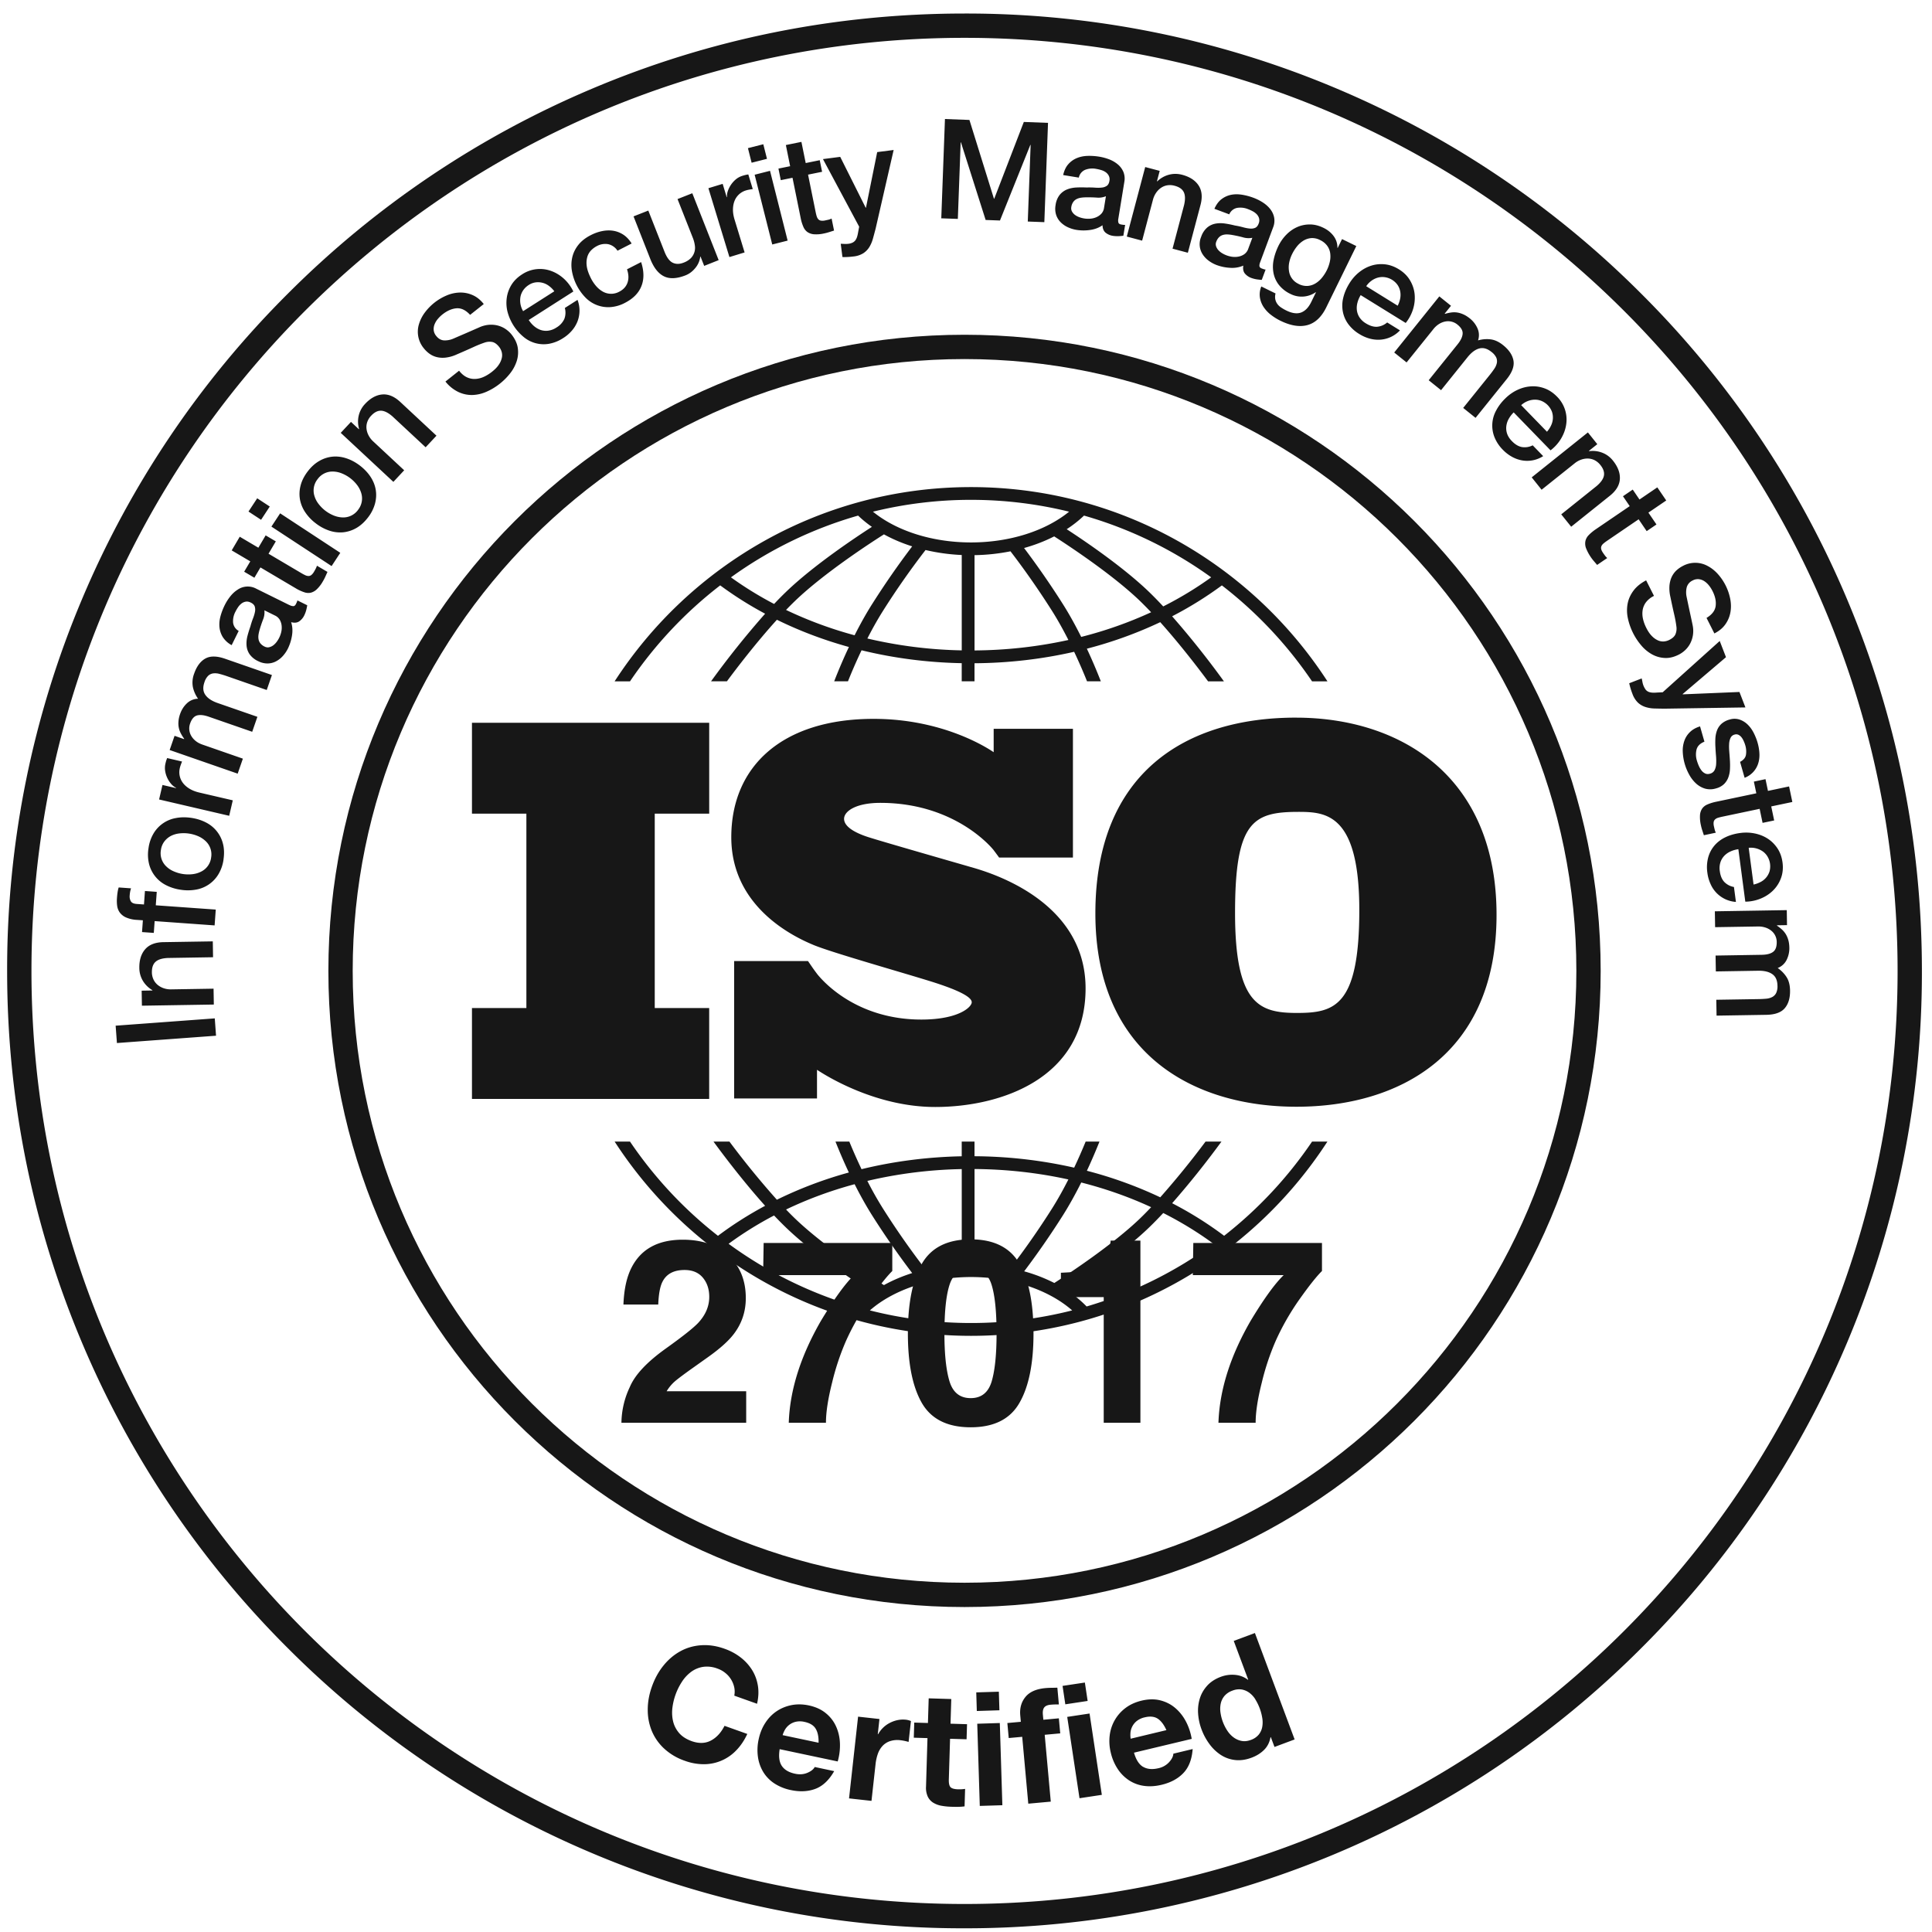
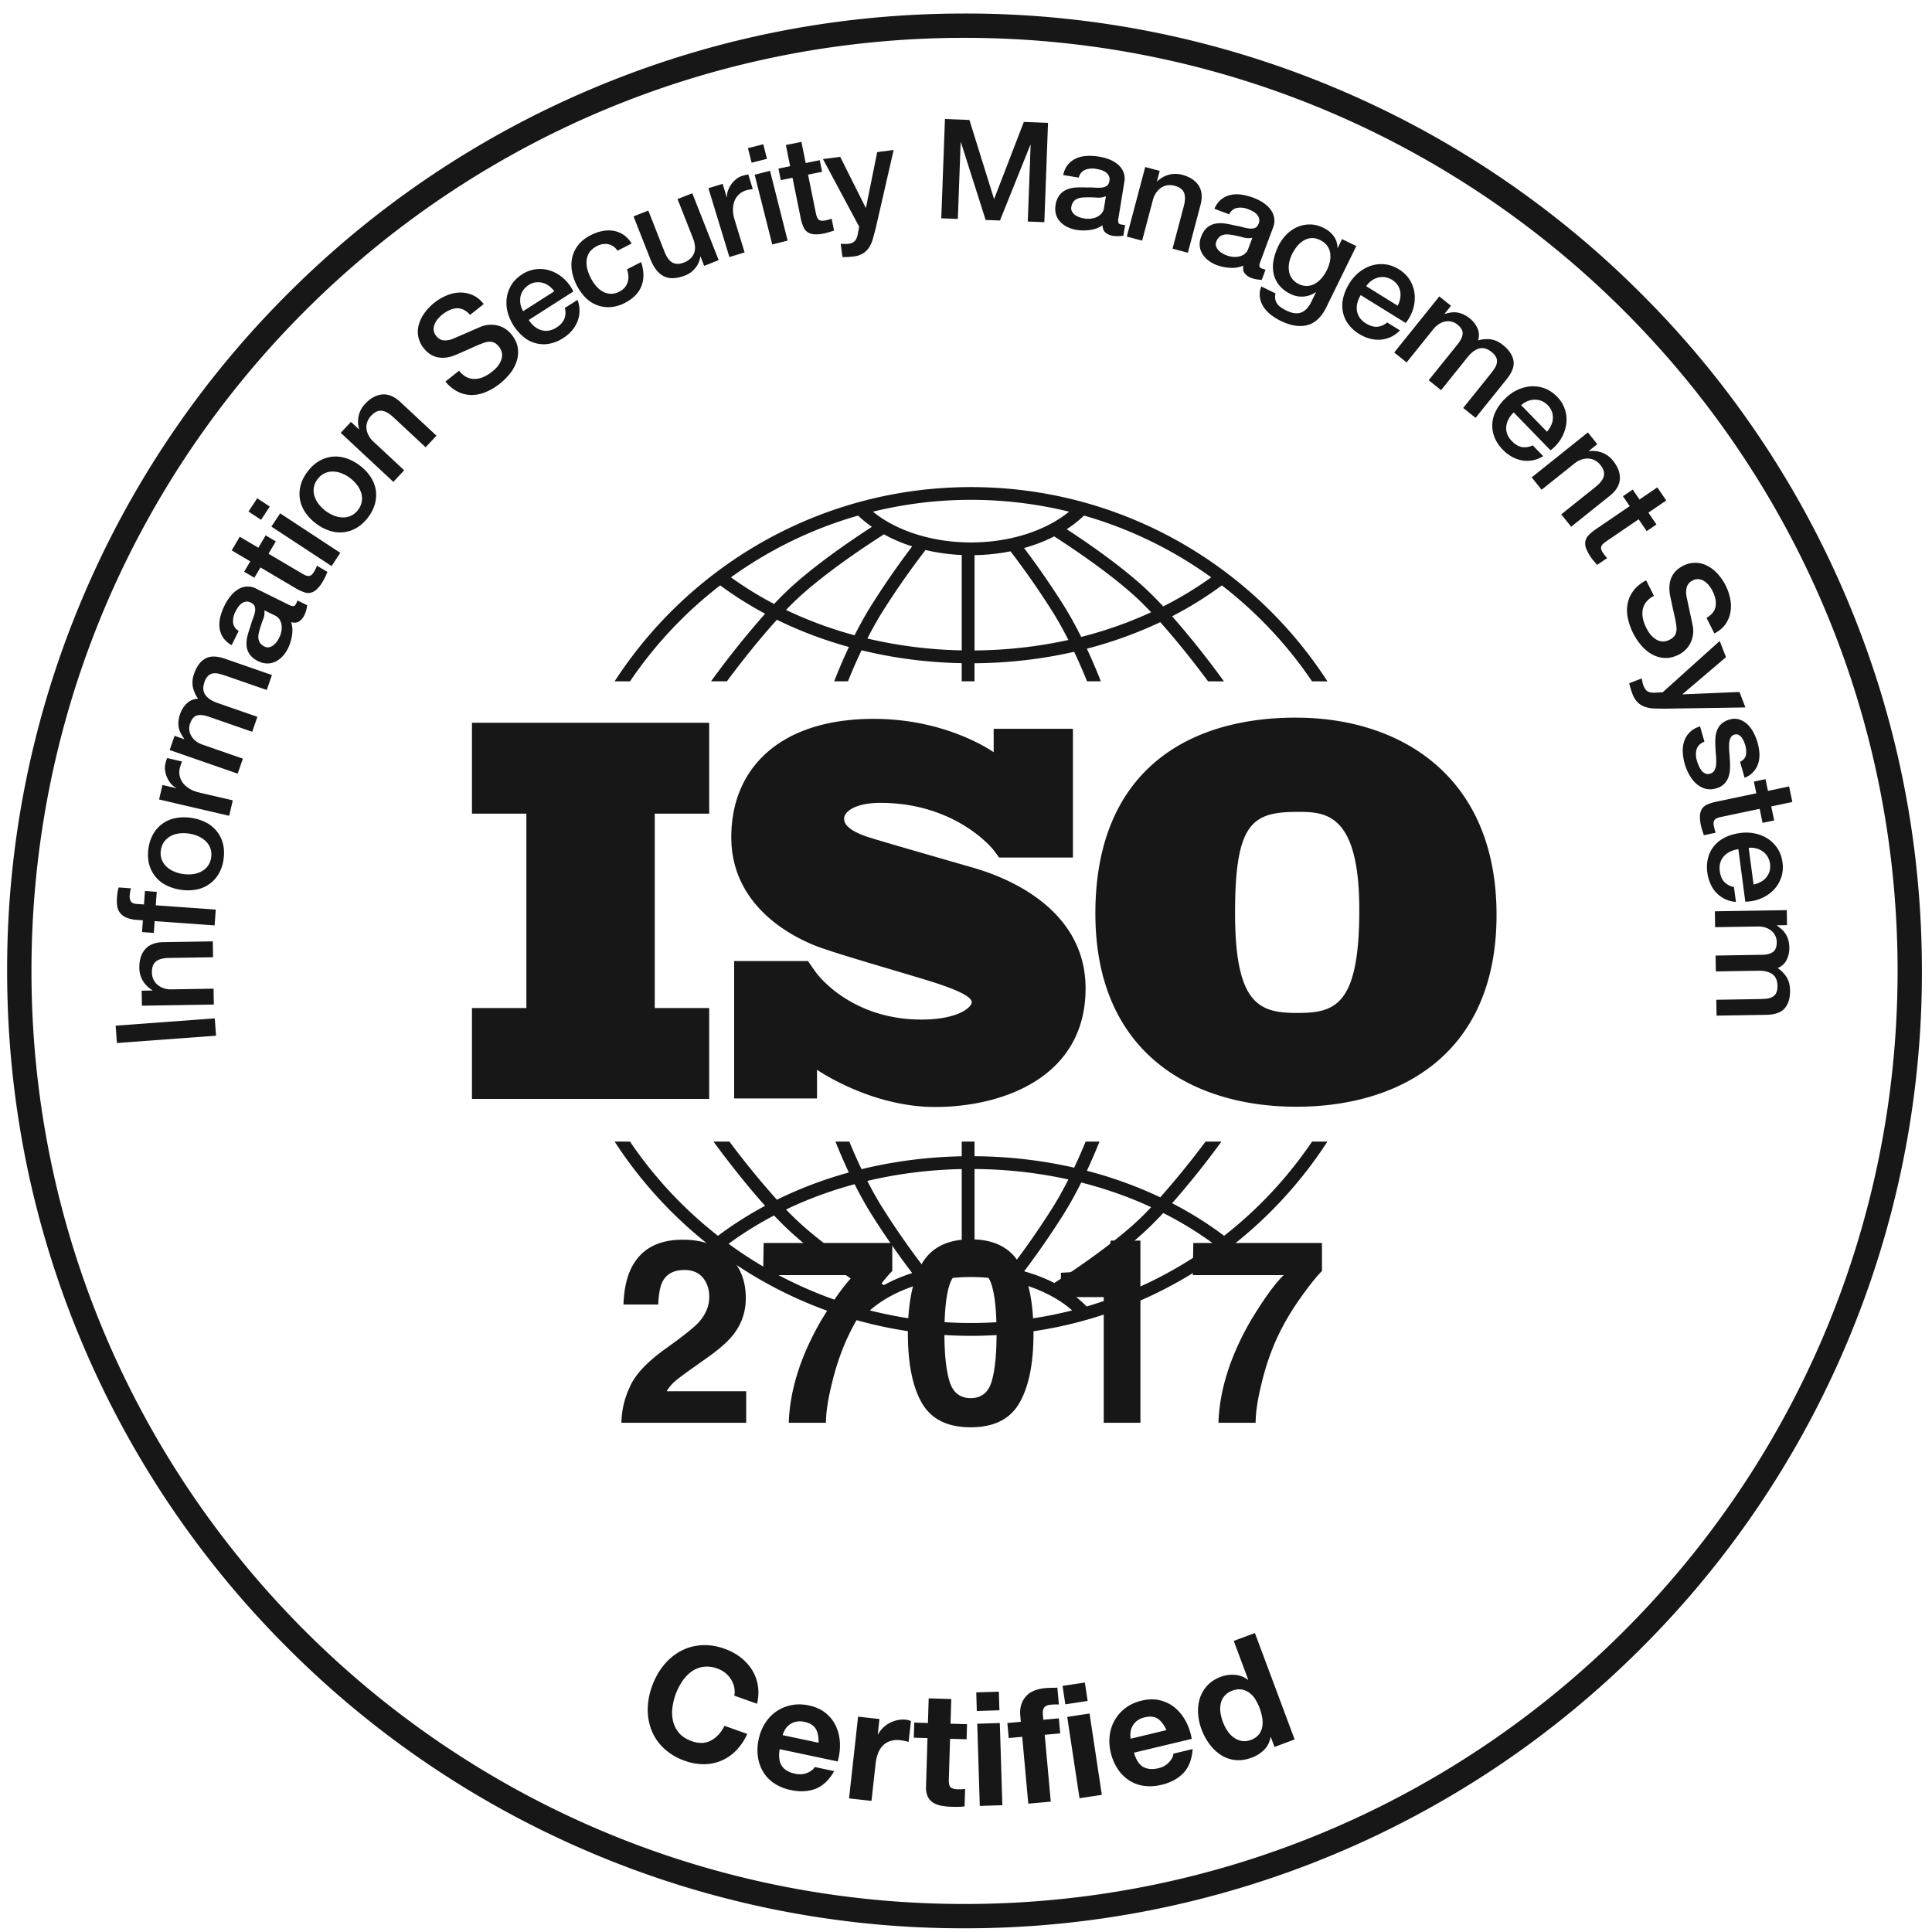
<svg xmlns="http://www.w3.org/2000/svg" width="84" height="84" fill="none" class="h-24 w-24 sm:h-24 sm:w-24 text-neutral-800 transition-transform duration-300 group-hover:scale-105">
  <path d="M41.936 1.645c22.405 0 40.568 18.163 40.568 40.568 0 22.405-18.163 40.569-40.568 40.569-22.405 0-40.568-18.163-40.568-40.569 0-22.405 18.163-40.568 40.568-40.568Zm0-1.057c-5.62 0-11.07 1.101-16.203 3.272a41.506 41.506 0 0 0-13.23 8.92 41.48 41.48 0 0 0-8.92 13.23A41.364 41.364 0 0 0 .31 42.214c0 5.62 1.1 11.07 3.272 16.203a41.505 41.505 0 0 0 8.92 13.23 41.479 41.479 0 0 0 13.23 8.92 41.363 41.363 0 0 0 16.203 3.272A41.506 41.506 0 0 0 71.37 71.647a41.48 41.48 0 0 0 8.92-13.23 41.364 41.364 0 0 0 3.271-16.204c0-5.619-1.1-11.07-3.272-16.202a41.506 41.506 0 0 0-8.92-13.231 41.48 41.48 0 0 0-13.23-8.92A41.37 41.37 0 0 0 41.936.588Z" fill="#171717" />
-   <path d="M41.936 69.343c14.983 0 27.13-12.146 27.13-27.13 0-14.983-12.147-27.13-27.13-27.13-14.984 0-27.13 12.147-27.13 27.13 0 14.984 12.146 27.13 27.13 27.13Z" stroke="#171717" stroke-width="1.057" stroke-miterlimit="10" />
  <path d="M31.923 73.362a1.088 1.088 0 0 0-.384-.622 1.121 1.121 0 0 0-.34-.191 1.264 1.264 0 0 0-.633-.076 1.187 1.187 0 0 0-.519.218 1.653 1.653 0 0 0-.4.433 2.677 2.677 0 0 0-.416 1.163c-.02.201-.007.393.04.577.047.183.136.348.264.495.129.145.309.26.538.343.312.11.59.103.835-.025.244-.128.442-.343.593-.641l.99.353c-.13.282-.291.52-.483.716a1.943 1.943 0 0 1-1.403.6 2.412 2.412 0 0 1-.835-.151 2.52 2.52 0 0 1-.895-.53 2.19 2.19 0 0 1-.537-.768 2.389 2.389 0 0 1-.175-.926c0-.33.061-.665.182-1.004.124-.348.291-.651.503-.912.21-.26.453-.466.727-.617.273-.152.576-.24.905-.264.33-.024.673.026 1.028.154.257.091.485.215.687.37a2.1 2.1 0 0 1 .497.54c.13.206.216.434.258.685.042.25.03.516-.035.795l-.99-.353a.894.894 0 0 0-.002-.364v.002ZM33.992 76.778c.114.17.307.284.578.341.194.042.371.028.531-.039.16-.067.268-.152.322-.254l.846.18c-.223.39-.495.647-.812.768-.318.12-.675.14-1.072.055a2.06 2.06 0 0 1-.717-.289 1.577 1.577 0 0 1-.482-.495 1.74 1.74 0 0 1-.232-.657 2.17 2.17 0 0 1 .032-.77c.056-.261.15-.497.284-.703.133-.208.296-.377.488-.508.194-.132.409-.221.648-.27.24-.048.49-.044.758.011.298.064.544.176.741.338.197.16.346.354.447.579.1.224.157.467.167.728a2.54 2.54 0 0 1-.097.792l-2.523-.534c-.052.314-.021.556.093.727Zm1.475-1.611c-.088-.151-.25-.251-.484-.301a.846.846 0 0 0-.398-.003.736.736 0 0 0-.465.357c-.043.081-.074.154-.092.221l1.562.33c.007-.252-.034-.455-.123-.604ZM38.237 74.74l-.073.66.014.002a1.224 1.224 0 0 1 .515-.497c.108-.055.221-.095.34-.119.118-.024.24-.029.363-.015a.785.785 0 0 1 .21.057l-.102.908a2.02 2.02 0 0 0-.346-.073 1.04 1.04 0 0 0-.465.04.783.783 0 0 0-.325.21.995.995 0 0 0-.202.344 2.01 2.01 0 0 0-.098.442l-.177 1.6-.976-.108.393-3.554.928.103h.001ZM42.045 74.964l-.02.657-.718-.022-.054 1.769c-.005.166.02.278.073.334.054.057.163.089.33.094.055.001.108 0 .159-.003.05-.002.1-.008.146-.016l-.023.761a2.376 2.376 0 0 1-.278.02c-.102.001-.2 0-.297-.003a2.894 2.894 0 0 1-.432-.044 1.03 1.03 0 0 1-.355-.132.636.636 0 0 1-.237-.263.919.919 0 0 1-.077-.438l.063-2.108-.595-.018.02-.657.595.018.033-1.072.982.03-.033 1.072.718.022v-.001ZM42.47 74.391l-.024-.809.982-.03.025.808-.982.031Zm1 .523.111 3.574-.982.03-.11-3.573.98-.031ZM43.858 75.568l-.06-.654.586-.053-.025-.276c-.029-.317.046-.585.226-.805.179-.22.469-.347.868-.384.088-.008.175-.012.263-.013.087-.001.172-.003.256-.006l.066.73c-.116-.003-.236 0-.36.011-.133.013-.226.052-.277.12-.052.067-.072.174-.058.32l.02.214.674-.062.06.654-.675.062.264 2.906-.978.089-.264-2.907-.585.053-.001.001ZM46.318 74.1l-.12-.8.97-.146.121.8-.97.147Zm1.054.401.534 3.536-.971.147-.534-3.536.971-.147ZM49.701 76.818c.177.104.4.125.669.06a.876.876 0 0 0 .463-.264c.116-.13.177-.252.182-.367l.84-.202c-.034.45-.168.798-.404 1.044-.235.246-.549.415-.944.51-.274.066-.53.081-.771.047a1.575 1.575 0 0 1-.647-.24 1.719 1.719 0 0 1-.492-.493 2.184 2.184 0 0 1-.302-.71 2.078 2.078 0 0 1-.046-.757 1.744 1.744 0 0 1 .692-1.19c.195-.146.425-.25.69-.314.295-.071.567-.076.814-.014s.464.172.652.332c.187.16.342.354.464.586.122.231.206.484.253.757l-2.51.6c.088.307.22.513.397.618v-.003Zm.641-2.089c-.144-.097-.333-.119-.567-.063a.859.859 0 0 0-.36.168.736.736 0 0 0-.266.523c-.005.091-.001.17.01.239l1.554-.373c-.103-.231-.227-.396-.371-.495v.001ZM55.24 75.53c-.04.222-.133.406-.278.55-.145.146-.328.26-.548.342-.251.093-.49.127-.716.1a1.417 1.417 0 0 1-.618-.22 1.898 1.898 0 0 1-.492-.469 2.572 2.572 0 0 1-.346-.639 2.414 2.414 0 0 1-.15-.686 1.812 1.812 0 0 1 .073-.657c.063-.206.17-.392.32-.559.15-.166.348-.295.593-.387.2-.074.404-.103.614-.085.21.017.399.088.564.214l.014-.005-.629-1.685.92-.343 1.727 4.627-.875.327-.16-.427-.012.004v-.001Zm-.656-1.64a1.024 1.024 0 0 0-.259-.287.804.804 0 0 0-.331-.146.77.77 0 0 0-.41.049.807.807 0 0 0-.349.233.775.775 0 0 0-.16.332 1.128 1.128 0 0 0-.01.391 1.93 1.93 0 0 0 .297.786c.078.118.17.216.274.292.105.077.22.128.345.152.125.025.259.01.402-.042a.776.776 0 0 0 .345-.233.74.74 0 0 0 .152-.333 1.132 1.132 0 0 0 0-.395 2.197 2.197 0 0 0-.299-.8h.003ZM5.084 45.35l-.056-.755 4.31-.318.055.754-4.309.318ZM6.17 43.726l-.011-.653.46-.008.011-.012a1.163 1.163 0 0 1-.415-.404 1.1 1.1 0 0 1-.157-.56c-.006-.343.079-.615.253-.816.173-.2.439-.304.793-.31l2.148-.034.011.69-1.966.032c-.246.012-.424.067-.533.166-.11.099-.162.25-.16.456a.754.754 0 0 0 .069.313c.044.092.103.17.18.234a.823.823 0 0 0 .265.147.94.94 0 0 0 .322.049l1.845-.03.012.69-3.129.05h.001ZM6.175 40.526l.037-.513-.26-.018a1.35 1.35 0 0 1-.474-.107.678.678 0 0 1-.27-.213.646.646 0 0 1-.113-.285 1.583 1.583 0 0 1-.011-.325c.015-.221.041-.382.077-.48l.537.038a.963.963 0 0 0-.038.14c-.01.05-.017.11-.022.178a.42.42 0 0 0 .05.243c.039.069.123.108.252.118l.32.023.042-.586.513.037-.042.585 2.608.186-.05.688-2.607-.187-.037.513-.513-.036h.001ZM9.719 37.366a1.69 1.69 0 0 1-.221.643 1.413 1.413 0 0 1-.971.669 2 2 0 0 1-.675.006 2.01 2.01 0 0 1-.637-.201 1.417 1.417 0 0 1-.735-.923 1.715 1.715 0 0 1-.023-.68 1.7 1.7 0 0 1 .22-.644 1.413 1.413 0 0 1 .972-.669c.21-.04.432-.042.667-.008.24.036.454.104.643.203a1.418 1.418 0 0 1 .735.923c.053.206.06.433.024.68v.001Zm-.54-.08a.787.787 0 0 0-.246-.723 1.119 1.119 0 0 0-.327-.211 1.606 1.606 0 0 0-.792-.118c-.136.014-.261.05-.374.106a.86.86 0 0 0-.289.239.785.785 0 0 0-.155.38.787.787 0 0 0 .244.721c.092.088.2.158.327.21a1.565 1.565 0 0 0 .793.119c.134-.014.259-.05.373-.107a.79.79 0 0 0 .447-.619v.003ZM6.917 34.76l.147-.631.59.137.003-.012a.697.697 0 0 1-.215-.17 1.136 1.136 0 0 1-.261-.562.84.84 0 0 1 .01-.314c.018-.078.033-.132.043-.16.011-.029.023-.058.033-.089l.648.151a2.96 2.96 0 0 0-.053.14 1.137 1.137 0 0 0-.043.142.768.768 0 0 0 .133.647c.071.095.166.179.286.252.12.073.264.13.433.169l1.45.337-.156.672-3.047-.709ZM7.376 32.61l.214-.618.411.143.006-.017a1.718 1.718 0 0 1-.144-.23.922.922 0 0 1-.103-.522c.007-.1.03-.21.072-.328.063-.178.16-.332.294-.458a.724.724 0 0 1 .486-.2 1.383 1.383 0 0 1-.226-.508 1.09 1.09 0 0 1 .057-.589c.109-.312.27-.529.482-.649.213-.12.499-.118.857.006l2.041.709-.226.651-1.726-.6a4.17 4.17 0 0 0-.327-.1.709.709 0 0 0-.275-.022.396.396 0 0 0-.22.106.679.679 0 0 0-.16.278c-.077.22-.064.405.04.551.102.147.279.264.53.352l1.732.601-.226.651-1.898-.659c-.206-.07-.374-.088-.505-.05-.13.039-.23.156-.298.355a.634.634 0 0 0 .044.519.797.797 0 0 0 .19.226c.083.07.185.125.307.167l1.755.61-.226.652-2.956-1.027h-.002ZM12.582 26.304a.368.368 0 0 0 .178.05c.042-.003.078-.034.107-.092l.031-.065a.426.426 0 0 0 .032-.092l.428.211a2.146 2.146 0 0 1-.045.214 1.184 1.184 0 0 1-.078.212.664.664 0 0 1-.231.277c-.092.059-.208.07-.346.032.059.182.071.376.037.582a1.992 1.992 0 0 1-.174.558 1.42 1.42 0 0 1-.23.338 1.05 1.05 0 0 1-.304.232.802.802 0 0 1-.36.085.88.88 0 0 1-.4-.099.935.935 0 0 1-.376-.303.78.78 0 0 1-.131-.376c-.01-.133.002-.27.038-.413.037-.142.08-.281.129-.419.033-.123.07-.237.111-.343.042-.105.07-.202.087-.29a.464.464 0 0 0-.01-.235c-.023-.067-.08-.124-.17-.168-.08-.04-.154-.053-.224-.04a.416.416 0 0 0-.186.084.676.676 0 0 0-.147.16c-.043.065-.08.127-.11.189a.866.866 0 0 0-.103.482.474.474 0 0 0 .243.356l-.306.619a1.037 1.037 0 0 1-.386-.352 1.004 1.004 0 0 1-.144-.433c-.014-.152 0-.311.045-.473.044-.163.105-.322.182-.478.068-.137.149-.266.244-.385s.201-.217.319-.291a.774.774 0 0 1 .805-.045l1.443.713.002-.002Zm-1.086.232a.83.83 0 0 1-.06.403 5.624 5.624 0 0 0-.148.44c-.02.07-.037.142-.048.213a.622.622 0 0 0 .001.203.405.405 0 0 0 .08.177.524.524 0 0 0 .184.141c.07.034.137.043.203.026a.477.477 0 0 0 .183-.089.746.746 0 0 0 .148-.157 1.12 1.12 0 0 0 .188-.41.828.828 0 0 0 .019-.27.659.659 0 0 0-.079-.259.469.469 0 0 0-.212-.192l-.461-.228.002.002ZM10.617 24.855l.265-.448-.808-.477.35-.594.809.478.317-.537.442.261-.317.537 1.438.85c.063.037.119.066.167.088a.339.339 0 0 0 .136.031.2.2 0 0 0 .121-.044.498.498 0 0 0 .116-.142c.025-.041.048-.084.071-.127a.73.73 0 0 0 .056-.135l.458.27-.093.206c-.03.066-.064.133-.104.199a1.495 1.495 0 0 1-.268.351.594.594 0 0 1-.262.148.515.515 0 0 1-.28-.019 1.922 1.922 0 0 1-.317-.14l-1.59-.94-.264.448-.443-.261v-.003ZM10.804 22.241l.379-.576.546.358-.378.577-.547-.359Zm.997.654.379-.576 2.615 1.717-.378.576-2.616-1.716ZM16 22.498c-.151.198-.32.351-.503.457a1.438 1.438 0 0 1-.572.188 1.467 1.467 0 0 1-.602-.07 1.992 1.992 0 0 1-.593-.319 1.992 1.992 0 0 1-.461-.484 1.471 1.471 0 0 1-.228-.56 1.428 1.428 0 0 1 .029-.603c.053-.206.155-.408.306-.607.152-.2.32-.352.504-.457a1.42 1.42 0 0 1 .572-.188c.198-.019.398.004.601.07.204.066.4.17.59.314.192.147.347.31.465.488.118.179.193.365.227.561.034.196.024.396-.029.603a1.7 1.7 0 0 1-.306.607Zm-.433-.33a.794.794 0 0 0 .132-.752 1.11 1.11 0 0 0-.184-.342 1.557 1.557 0 0 0-.638-.485 1.063 1.063 0 0 0-.379-.086.793.793 0 0 0-.688.328.792.792 0 0 0-.133.75c.037.12.099.235.184.342a1.57 1.57 0 0 0 .638.486c.125.052.252.081.379.087a.793.793 0 0 0 .69-.327ZM14.814 18.82l.446-.477.336.313h.018a1.155 1.155 0 0 1-.019-.58 1.1 1.1 0 0 1 .276-.513c.234-.251.483-.389.747-.412.265-.024.527.085.787.327l1.572 1.465-.471.504-1.439-1.34c-.185-.162-.352-.246-.5-.25-.146-.005-.29.068-.43.218a.752.752 0 0 0-.169.273.675.675 0 0 0-.033.292c.011.098.04.195.09.29a.941.941 0 0 0 .198.259l1.35 1.258-.47.504-2.29-2.133.001.003ZM19.96 16.118c.102.13.212.223.329.28a.768.768 0 0 0 .364.078.993.993 0 0 0 .373-.088c.124-.055.246-.13.366-.225.13-.103.23-.206.296-.308a.852.852 0 0 0 .13-.293.532.532 0 0 0-.006-.262.635.635 0 0 0-.11-.217c-.103-.13-.209-.201-.315-.217a.644.644 0 0 0-.296.022 4.93 4.93 0 0 0-.519.208c-.191.087-.428.192-.713.314a1.596 1.596 0 0 1-.48.138 1.092 1.092 0 0 1-.395-.024.918.918 0 0 1-.313-.146 1.234 1.234 0 0 1-.242-.232 1.126 1.126 0 0 1-.21-1.062 1.59 1.59 0 0 1 .254-.498 2.293 2.293 0 0 1 .958-.745 1.56 1.56 0 0 1 .576-.122c.191-.002.375.036.552.116.175.078.334.207.474.384l-.593.47c-.189-.205-.385-.3-.59-.285-.204.016-.409.105-.614.268-.07.055-.136.12-.196.19a.852.852 0 0 0-.142.23.555.555 0 0 0-.042.254.465.465 0 0 0 .11.26c.095.12.207.184.335.193a.915.915 0 0 0 .414-.078l.182-.079.353-.152.382-.167.267-.117c.138-.053.272-.081.401-.087.13-.005.254.009.37.042.117.034.224.084.32.151.098.067.182.145.252.233.15.19.24.383.27.579.028.196.014.386-.045.572a1.694 1.694 0 0 1-.282.53c-.13.167-.279.317-.446.45a2.615 2.615 0 0 1-.601.362 1.614 1.614 0 0 1-.619.136 1.353 1.353 0 0 1-.602-.137 1.617 1.617 0 0 1-.55-.448l.593-.471ZM22.988 13.912c.065.101.142.19.232.268.09.076.187.132.29.167a.735.735 0 0 0 .328.03.849.849 0 0 0 .357-.138.833.833 0 0 0 .341-.372.773.773 0 0 0 .022-.477l.552-.352a1.309 1.309 0 0 1-.003.939 1.393 1.393 0 0 1-.244.4c-.106.122-.23.23-.374.32a1.666 1.666 0 0 1-.616.25 1.358 1.358 0 0 1-1.118-.306 2.119 2.119 0 0 1-.692-1.097 1.6 1.6 0 0 1-.028-.606c.029-.198.098-.385.206-.56.11-.174.262-.324.46-.45a1.41 1.41 0 0 1 1.271-.144c.2.073.384.187.552.34.167.155.302.338.404.55l-1.938 1.238h-.002Zm1.113-1.248a1.112 1.112 0 0 0-.227-.228.79.79 0 0 0-.575-.16.706.706 0 0 0-.306.112.84.84 0 0 0-.244.23c-.06.09-.101.184-.12.285a.914.914 0 0 0 .116.626l1.357-.865ZM26.847 10.9a.645.645 0 0 0-.407-.284.76.76 0 0 0-.496.087.987.987 0 0 0-.232.17.683.683 0 0 0-.171.278.963.963 0 0 0-.032.403c.017.157.08.341.187.553.059.116.131.223.217.325.086.1.182.181.287.241a.733.733 0 0 0 .723.01c.18-.092.3-.222.36-.394.059-.171.052-.364-.022-.58l.614-.314c.128.392.133.74.013 1.043-.119.303-.358.546-.717.73a1.592 1.592 0 0 1-.636.185 1.38 1.38 0 0 1-1.071-.407 2.201 2.201 0 0 1-.596-1.156 1.505 1.505 0 0 1 .015-.61c.046-.193.134-.372.266-.537.131-.164.311-.305.542-.422.161-.083.325-.14.492-.174.167-.033.328-.038.484-.013.155.025.3.082.437.171.136.09.255.216.358.382l-.614.314V10.9ZM31.247 11.31l-.63.25-.16-.406-.011.005a.948.948 0 0 1-.213.491c-.122.15-.263.256-.424.32-.383.15-.697.165-.942.043-.246-.122-.444-.374-.595-.758l-.727-1.847.642-.253.703 1.785c.1.256.22.416.359.483.14.067.297.066.474-.004a.864.864 0 0 0 .313-.194.642.642 0 0 0 .175-.552 1.409 1.409 0 0 0-.087-.33l-.666-1.688.642-.253 1.147 2.91v-.001ZM30.8 8.183l.62-.189.176.58.012-.004a.687.687 0 0 1 .04-.272 1.155 1.155 0 0 1 .354-.507.818.818 0 0 1 .278-.147 1.56 1.56 0 0 1 .255-.06l.194.637a4.224 4.224 0 0 0-.148.023c-.05.009-.098.02-.144.034a.769.769 0 0 0-.493.439c-.047.11-.072.235-.076.375-.004.14.02.293.071.46l.435 1.423-.66.202-.913-2.993H30.8ZM32.519 6.441l.668-.169.16.634-.668.169-.16-.634Zm.292 1.156.668-.17.766 3.034-.669.169-.765-3.033ZM33.844 7.33l.51-.104-.186-.92.676-.137.187.92.61-.124.102.504-.61.124.332 1.637c.014.07.03.131.046.181.016.05.04.092.068.122.029.032.067.051.114.06a.497.497 0 0 0 .184-.009l.142-.031a.683.683 0 0 0 .138-.05l.106.521-.214.068a2.08 2.08 0 0 1-.217.057 1.507 1.507 0 0 1-.44.037.598.598 0 0 1-.286-.097.526.526 0 0 1-.174-.22 1.853 1.853 0 0 1-.108-.33l-.367-1.81-.51.104-.102-.504ZM35.78 6.917l.751-.097 1.108 2.212.012-.002.488-2.417.715-.092-.785 3.426c-.039.147-.076.288-.114.423-.037.136-.089.257-.154.366a.87.87 0 0 1-.261.271.998.998 0 0 1-.434.144c-.16.02-.32.03-.478.025l-.074-.576a3 3 0 0 1 .165.006c.053.003.108 0 .164-.006a.562.562 0 0 0 .194-.056.345.345 0 0 0 .119-.103.556.556 0 0 0 .069-.146c.017-.055.032-.119.043-.189l.047-.25-1.574-2.939ZM41.085 5.175l1.064.04 1.066 3.424h.013l1.286-3.337 1.052.04-.16 4.317-.72-.027.124-3.332h-.013l-1.32 3.287-.623-.023-1.074-3.376h-.012l-.123 3.33-.72-.026.16-4.318v.001ZM48.625 9.502a.365.365 0 0 0 .004.185c.016.039.056.064.12.074l.072.012a.45.45 0 0 0 .098.004l-.077.472a1.854 1.854 0 0 1-.218.019c-.041.002-.081 0-.122-.002a1.11 1.11 0 0 1-.102-.01.66.66 0 0 1-.333-.141c-.083-.071-.127-.178-.132-.322-.156.11-.338.178-.545.206a1.953 1.953 0 0 1-.585-.004 1.428 1.428 0 0 1-.391-.122 1.07 1.07 0 0 1-.31-.222.814.814 0 0 1-.188-.319.882.882 0 0 1-.022-.411.921.921 0 0 1 .18-.449.797.797 0 0 1 .322-.236c.125-.049.26-.077.406-.084.146-.007.292-.007.438 0 .127-.004.248-.002.36.006.114.009.215.008.304-.003a.449.449 0 0 0 .22-.077c.058-.042.096-.113.112-.213a.351.351 0 0 0-.028-.224.431.431 0 0 0-.134-.154.659.659 0 0 0-.196-.093 1.642 1.642 0 0 0-.212-.05.867.867 0 0 0-.491.042.47.47 0 0 0-.27.336l-.68-.111c.044-.197.119-.355.224-.473a.996.996 0 0 1 .37-.264c.142-.059.298-.09.466-.096.168-.005.338.006.51.034.151.025.297.065.44.12.141.056.265.13.371.22a.873.873 0 0 1 .238.324.78.78 0 0 1 .04.433l-.259 1.588v.005Zm-.54-.971a.839.839 0 0 1-.403.06 5.322 5.322 0 0 0-.464-.011 1.47 1.47 0 0 0-.217.016.62.62 0 0 0-.194.06.401.401 0 0 0-.147.13.51.51 0 0 0-.082.218.292.292 0 0 0 .035.201.485.485 0 0 0 .138.148c.057.04.121.072.193.096a1.108 1.108 0 0 0 .447.06.814.814 0 0 0 .264-.06.663.663 0 0 0 .224-.151.469.469 0 0 0 .122-.26l.083-.508v.001ZM49.79 7.262l.632.167-.118.445.009.014a1.15 1.15 0 0 1 .502-.289c.19-.052.384-.052.582 0 .332.088.57.243.716.465.146.222.173.506.083.848l-.55 2.077-.666-.177.503-1.9c.055-.24.05-.426-.015-.559-.066-.132-.197-.224-.396-.276a.752.752 0 0 0-.321-.02.675.675 0 0 0-.273.11.815.815 0 0 0-.213.216.955.955 0 0 0-.135.296l-.472 1.784-.667-.177.801-3.025-.002.001ZM54.791 11.396c-.03.08-.04.14-.031.182.007.041.042.074.102.096l.069.025c.026.01.057.017.095.022l-.167.448a2.761 2.761 0 0 1-.217-.023 1.28 1.28 0 0 1-.22-.055.66.66 0 0 1-.3-.202c-.066-.085-.088-.199-.065-.34a1.225 1.225 0 0 1-.575.095 1.987 1.987 0 0 1-.573-.116 1.414 1.414 0 0 1-.36-.195 1.051 1.051 0 0 1-.262-.279.814.814 0 0 1-.063-.757.922.922 0 0 1 .264-.405.788.788 0 0 1 .36-.169c.132-.024.27-.025.415-.004.145.021.288.05.43.086.125.02.243.046.352.076.11.03.209.049.299.056a.465.465 0 0 0 .231-.032c.065-.03.116-.093.15-.187a.355.355 0 0 0 .017-.226.424.424 0 0 0-.102-.177.697.697 0 0 0-.175-.13 1.623 1.623 0 0 0-.199-.09.871.871 0 0 0-.49-.054.472.472 0 0 0-.33.278l-.646-.241c.082-.185.186-.325.311-.42.126-.095.265-.158.415-.188.151-.03.31-.03.477-.003.166.027.33.07.493.131.145.054.28.121.409.204.128.082.236.179.322.288.086.11.143.23.17.364a.774.774 0 0 1-.044.432l-.562 1.51Zm-.341-1.057a.836.836 0 0 1-.407-.02 5.06 5.06 0 0 0-.453-.1 1.504 1.504 0 0 0-.216-.026.624.624 0 0 0-.202.022.395.395 0 0 0-.17.099.525.525 0 0 0-.121.197.285.285 0 0 0-.005.204.479.479 0 0 0 .107.172.74.74 0 0 0 .17.132 1.14 1.14 0 0 0 .426.146c.091.011.182.009.272-.009a.649.649 0 0 0 .249-.104.474.474 0 0 0 .17-.231l.18-.482ZM57.666 13.36c-.208.424-.481.682-.82.774-.34.092-.732.029-1.178-.19a2.389 2.389 0 0 1-.405-.252 1.436 1.436 0 0 1-.32-.338 1.048 1.048 0 0 1-.164-.417.916.916 0 0 1 .06-.482l.62.304a.566.566 0 0 0-.011.257.544.544 0 0 0 .092.204c.044.06.101.112.17.156.067.045.141.087.221.126.25.122.463.15.64.085.176-.067.32-.216.435-.448l.21-.43-.01-.005a1.07 1.07 0 0 1-1.085.083 1.423 1.423 0 0 1-.515-.398 1.213 1.213 0 0 1-.235-.512 1.477 1.477 0 0 1 .005-.58c.04-.201.11-.403.208-.606.093-.188.21-.353.351-.495.141-.142.298-.25.47-.326.172-.075.355-.112.55-.111.194 0 .391.05.59.148.178.086.323.203.434.35.112.147.17.32.171.518l.01.006.19-.386.62.303-1.305 2.663v-.001Zm-1.207-1.015a.756.756 0 0 0 .391.087.755.755 0 0 0 .343-.109c.105-.063.2-.146.286-.251a1.77 1.77 0 0 0 .215-.336c.058-.12.1-.243.127-.37a1.04 1.04 0 0 0 .013-.363.72.72 0 0 0-.133-.321.807.807 0 0 0-.307-.245.73.73 0 0 0-.39-.084.78.78 0 0 0-.339.114 1.116 1.116 0 0 0-.28.253 1.814 1.814 0 0 0-.209.333 1.485 1.485 0 0 0-.123.36 1.043 1.043 0 0 0-.011.362.722.722 0 0 0 .419.569h-.002ZM59.161 12.83c-.063.104-.11.212-.14.326a.86.86 0 0 0-.026.334.743.743 0 0 0 .114.31.859.859 0 0 0 .28.261c.172.106.332.155.483.146a.767.767 0 0 0 .44-.187l.556.344a1.295 1.295 0 0 1-.848.404 1.384 1.384 0 0 1-.466-.046 1.685 1.685 0 0 1-.45-.197 1.652 1.652 0 0 1-.492-.446 1.335 1.335 0 0 1-.23-.542 1.421 1.421 0 0 1 .022-.599c.05-.206.138-.413.265-.618.116-.188.257-.35.422-.482.165-.133.343-.229.534-.289.191-.06.39-.078.594-.056.204.022.406.095.605.218.21.13.37.289.482.48.113.19.179.392.2.603a1.66 1.66 0 0 1-.068.645 1.802 1.802 0 0 1-.32.603l-1.956-1.21v-.001Zm1.608.462c.05-.097.086-.198.107-.305a.844.844 0 0 0 .005-.306.766.766 0 0 0-.11-.281.822.822 0 0 0-.547-.346.755.755 0 0 0-.31.015.857.857 0 0 0-.282.135.925.925 0 0 0-.231.24l1.368.848ZM62.577 12.885l.51.41-.274.34.015.011c.088-.027.177-.046.265-.059a.909.909 0 0 1 .26 0c.086.013.175.039.267.08.093.04.187.1.285.177.148.119.258.262.333.43a.72.72 0 0 1 .025.525c.192-.053.377-.067.555-.043.178.024.357.107.535.251.258.208.407.431.45.673.042.24-.056.509-.294.805l-1.354 1.683-.538-.432 1.146-1.424a4.09 4.09 0 0 0 .204-.274.701.701 0 0 0 .112-.25.404.404 0 0 0-.025-.243.682.682 0 0 0-.208-.244c-.182-.147-.36-.196-.533-.149-.173.047-.343.175-.51.383l-1.148 1.429-.538-.432 1.26-1.566c.136-.17.208-.323.216-.458.01-.136-.069-.27-.232-.4a.637.637 0 0 0-.502-.133.785.785 0 0 0-.278.103.975.975 0 0 0-.261.233l-1.164 1.447-.538-.432 1.96-2.438v-.003ZM65.812 17.931a1.24 1.24 0 0 0-.216.282.852.852 0 0 0-.104.317.742.742 0 0 0 .035.327c.037.11.106.218.208.322.14.145.284.23.433.258a.766.766 0 0 0 .471-.075l.456.47a1.291 1.291 0 0 1-.92.185 1.416 1.416 0 0 1-.441-.159 1.686 1.686 0 0 1-.39-.3 1.665 1.665 0 0 1-.368-.554 1.36 1.36 0 0 1 .074-1.156c.098-.189.234-.367.408-.535.16-.155.335-.277.527-.365.192-.089.39-.139.59-.15.199-.012.395.018.588.09.193.071.37.191.534.358a1.407 1.407 0 0 1 .397 1.217c-.032.21-.106.414-.223.61a1.802 1.802 0 0 1-.456.507l-1.603-1.65v.001Zm1.448.839c.072-.082.132-.172.177-.27a.788.788 0 0 0 .04-.596.83.83 0 0 0-.448-.469.747.747 0 0 0-.302-.058.867.867 0 0 0-.306.062.92.92 0 0 0-.283.177l1.122 1.155v-.001ZM69.04 18.802l.408.51-.36.287-.001.017c.2-.027.393-.003.576.067.183.07.34.186.467.346.214.268.314.534.299.8-.016.265-.162.509-.44.73l-1.677 1.342-.432-.538 1.536-1.229c.188-.16.294-.312.32-.457.026-.145-.025-.298-.153-.458a.76.76 0 0 0-.246-.207.685.685 0 0 0-.285-.075.823.823 0 0 0-.3.046.943.943 0 0 0-.284.158l-1.442 1.152-.43-.538 2.443-1.954ZM70.99 21.288l.292.43.775-.528.388.57-.775.528.35.515-.425.29-.35-.515-1.38.94c-.06.042-.111.08-.15.114a.326.326 0 0 0-.087.11.207.207 0 0 0-.011.13c.01.046.036.101.08.165.026.04.055.08.084.118.029.04.062.075.099.107l-.44.3-.146-.171a2.003 2.003 0 0 1-.341-.57.579.579 0 0 1-.021-.301.529.529 0 0 1 .136-.247c.071-.075.159-.15.263-.227l1.526-1.04-.293-.43.425-.29v.002ZM71.91 25.91a.968.968 0 0 0-.339.267.772.772 0 0 0-.15.34c-.02.124-.017.251.012.384s.078.267.147.403c.075.148.156.266.243.352a.847.847 0 0 0 .261.186.536.536 0 0 0 .258.047.628.628 0 0 0 .235-.066c.148-.075.24-.163.276-.265a.635.635 0 0 0 .037-.294 5.222 5.222 0 0 0-.099-.55 34.26 34.26 0 0 1-.165-.761 1.63 1.63 0 0 1-.04-.5c.015-.145.049-.271.102-.38a.938.938 0 0 1 .206-.278c.084-.075.176-.14.277-.19a1.123 1.123 0 0 1 1.082.007c.162.086.307.202.438.348a2.284 2.284 0 0 1 .538 1.087c.038.205.04.4.004.589-.036.188-.11.36-.223.517-.112.156-.27.286-.472.388l-.341-.675c.239-.144.371-.317.397-.52.026-.203-.02-.422-.14-.655-.04-.08-.088-.156-.147-.23a.87.87 0 0 0-.196-.186.565.565 0 0 0-.24-.092.465.465 0 0 0-.277.055.464.464 0 0 0-.256.29.92.92 0 0 0-.007.421l.04.193.08.378.088.406c.028.133.049.228.059.285a1.185 1.185 0 0 1-.11.765 1.097 1.097 0 0 1-.213.284 1.177 1.177 0 0 1-.278.199c-.216.11-.423.16-.62.148a1.262 1.262 0 0 1-.552-.158 1.686 1.686 0 0 1-.462-.383 2.689 2.689 0 0 1-.587-1.189 1.601 1.601 0 0 1-.009-.633c.039-.2.123-.388.254-.563.13-.175.314-.325.55-.448l.341.674-.002.003ZM74.77 27.867l.273.706-1.885 1.604.005.012 2.465-.103.26.672-3.516.054a28.717 28.717 0 0 1-.438-.008 1.407 1.407 0 0 1-.39-.064.862.862 0 0 1-.326-.188 1 1 0 0 1-.243-.386 3.043 3.043 0 0 1-.139-.46l.542-.209c.013.056.024.11.034.163a.811.811 0 0 0 .145.333c.037.041.08.071.129.09.048.018.1.028.158.032.058.004.122.003.193-.004l.255-.013 2.479-2.23h-.001ZM74.108 32.246c-.188.075-.302.188-.344.338a.903.903 0 0 0 .016.493c.018.062.043.132.076.209a.981.981 0 0 0 .119.208.439.439 0 0 0 .168.137c.065.03.14.03.224.002a.304.304 0 0 0 .182-.152.678.678 0 0 0 .066-.262c.007-.1.005-.212-.004-.335-.011-.123-.02-.249-.026-.377a3.467 3.467 0 0 1-.004-.386c.005-.126.029-.243.068-.353a.744.744 0 0 1 .19-.291.856.856 0 0 1 .358-.191.708.708 0 0 1 .444.002.952.952 0 0 1 .355.225c.103.103.189.225.259.366s.125.28.163.416c.044.155.07.309.078.46.008.15-.008.293-.05.429a.98.98 0 0 1-.593.633l-.198-.693c.15-.077.235-.18.257-.31a.947.947 0 0 0-.032-.416 1.343 1.343 0 0 0-.06-.162.798.798 0 0 0-.094-.168.404.404 0 0 0-.134-.117.235.235 0 0 0-.177-.012.262.262 0 0 0-.173.141.69.69 0 0 0-.062.257c-.007.1-.005.212.005.335.01.123.02.25.028.382.008.128.009.256.003.383a1.188 1.188 0 0 1-.069.357.802.802 0 0 1-.186.293.782.782 0 0 1-.348.19.842.842 0 0 1-.489.008 1.01 1.01 0 0 1-.393-.23 1.495 1.495 0 0 1-.293-.385 2.24 2.24 0 0 1-.275-1.001 1.258 1.258 0 0 1 .075-.475.972.972 0 0 1 .246-.372c.11-.105.254-.186.431-.24l.19.662.003.002ZM76.761 33.877l.107.51.918-.194.142.676-.918.193.128.61-.504.105-.128-.61-1.635.344c-.071.016-.132.031-.182.047a.32.32 0 0 0-.122.07.202.202 0 0 0-.06.114.501.501 0 0 0 .011.183c.01.047.021.095.033.142a.657.657 0 0 0 .05.137l-.52.11-.07-.215a1.88 1.88 0 0 1-.058-.217 1.533 1.533 0 0 1-.04-.44.583.583 0 0 1 .093-.285.519.519 0 0 1 .22-.176c.094-.042.204-.079.33-.11l1.806-.379-.107-.509.503-.106h.003ZM75.582 36.922c-.12.016-.234.048-.341.097a.858.858 0 0 0-.274.192.747.747 0 0 0-.167.284.854.854 0 0 0-.026.382c.027.2.091.356.193.466a.77.77 0 0 0 .422.222l.086.649a1.298 1.298 0 0 1-1.108-.79 1.691 1.691 0 0 1-.133-.474 1.655 1.655 0 0 1 .034-.663c.054-.2.146-.373.272-.522.127-.149.286-.27.477-.362.191-.092.407-.155.646-.186a1.88 1.88 0 0 1 .641.022c.207.044.395.12.562.23.167.11.307.252.42.424.112.172.184.374.215.606.032.244.01.47-.066.677-.076.208-.19.386-.341.537-.151.15-.332.27-.542.355a1.8 1.8 0 0 1-.669.135l-.302-2.28v-.001Zm.662 1.536c.106-.023.207-.06.302-.11a.782.782 0 0 0 .388-.454.83.83 0 0 0-.08-.643.742.742 0 0 0-.207-.23.914.914 0 0 0-.617-.16l.212 1.597h.001ZM77.686 39.57l.01.653-.435.007v.018c.078.05.148.107.215.166.065.06.12.126.166.2.045.074.083.16.11.256.028.096.043.207.046.332a1.14 1.14 0 0 1-.118.531.722.722 0 0 1-.389.355c.164.114.292.247.389.4.095.15.144.342.148.572.006.33-.07.588-.23.775-.158.186-.427.282-.805.288l-2.16.035-.012-.69 1.827-.029a4.48 4.48 0 0 0 .342-.017.698.698 0 0 0 .265-.074.399.399 0 0 0 .17-.175.68.68 0 0 0 .056-.316c-.004-.234-.079-.403-.226-.504-.147-.103-.353-.152-.62-.147l-1.833.03-.012-.69 2.009-.033c.218-.004.381-.045.49-.126.11-.08.163-.226.16-.435a.631.631 0 0 0-.219-.472.795.795 0 0 0-.256-.146.977.977 0 0 0-.346-.052l-1.858.03-.011-.69 3.128-.051v-.001ZM30.835 35.376v-3.952H20.52v3.952h2.366v8.452H20.52v3.952h10.314v-3.952h-2.367v-8.452h2.367ZM42.216 37.7c-.638-.186-3.918-1.125-4.485-1.31-.568-.185-1.032-.452-1.032-.788 0-.335.522-.695 1.576-.695 3.327 0 4.924 2.052 4.924 2.052s.18.24.24.325h3.21v-5.597h-3.446v1.018c-.263-.181-2.205-1.45-5.219-1.45-3.976 0-6.189 2.064-6.189 5.147 0 3.082 2.794 4.358 3.57 4.682.776.325 3.813 1.183 5.111 1.588 1.298.406 1.773.696 1.773.904 0 .209-.568.753-2.19.753-2.826 0-4.282-1.666-4.538-1.99v-.002a7.736 7.736 0 0 1-.208-.286 23.45 23.45 0 0 0-.184-.267h-3.21v5.976h3.603v-1.247c.42.278 2.565 1.617 5.14 1.617 2.874 0 6.537-1.252 6.537-5.157 0-3.906-4.347-5.088-4.983-5.274ZM56.346 31.201c-4.791 0-8.721 2.396-8.721 8.512 0 6.116 4.266 8.406 8.742 8.406 4.476 0 8.7-2.27 8.7-8.343s-4.224-8.574-8.721-8.574Zm.042 12.84c-1.64 0-2.69-.378-2.69-4.35 0-3.972.779-4.392 2.754-4.392 1.197 0 2.648.084 2.648 4.266s-1.072 4.476-2.71 4.476h-.002Z" fill="#171717" />
  <path d="M27.393 29.621c1.077-1.59 2.401-3 3.92-4.17a15.83 15.83 0 0 0 1.953 1.232 38.71 38.71 0 0 0-2.35 2.938h.69c.413-.558 1.27-1.68 2.173-2.675.987.485 2.035.882 3.13 1.184a23.26 23.26 0 0 0-.64 1.492h.6c.136-.343.338-.82.59-1.349 1.396.341 2.858.533 4.355.561v.788h.556v-.785c1.486-.01 2.94-.18 4.332-.498.238.501.429.955.56 1.283h.6a23.15 23.15 0 0 0-.607-1.418 18.064 18.064 0 0 0 3.19-1.153c.868.968 1.68 2.033 2.08 2.572h.689a38.71 38.71 0 0 0-2.252-2.828 16.078 16.078 0 0 0 2.163-1.343 18.056 18.056 0 0 1 3.92 4.171h.67c-3.29-5.079-9.008-8.445-15.497-8.445-6.488 0-12.205 3.366-15.495 8.445h.67v-.002Zm9.764-2a17.46 17.46 0 0 1-2.981-1.102c.127-.132.255-.26.382-.383 1.289-1.243 3.41-2.609 3.875-2.903.377.208.788.383 1.227.522a36.056 36.056 0 0 0-1.735 2.5c-.284.446-.541.916-.768 1.365Zm4.658.656a19.467 19.467 0 0 1-4.103-.516c.205-.402.436-.816.683-1.208a34.54 34.54 0 0 1 1.846-2.639c.502.118 1.03.193 1.574.217v4.147Zm.556.003v-4.143a8.662 8.662 0 0 0 1.563-.167c.288.373 1.008 1.33 1.802 2.583.261.412.501.85.716 1.272-1.313.29-2.682.445-4.08.455Zm4.638-.588c-.236-.47-.505-.967-.804-1.438a36.455 36.455 0 0 0-1.68-2.427c.466-.13.906-.3 1.309-.506.652.419 2.548 1.668 3.738 2.815.157.153.317.315.477.484a17.56 17.56 0 0 1-3.041 1.072Zm5.65-2.59c-.651.47-1.349.893-2.084 1.264-.205-.22-.412-.433-.616-.63-1.113-1.073-2.77-2.2-3.581-2.727a5.1 5.1 0 0 0 .753-.592 17.84 17.84 0 0 1 5.53 2.685h-.001Zm-10.44-3.37c1.47 0 2.898.18 4.264.515-1.037.842-2.592 1.337-4.264 1.337-1.671 0-3.229-.493-4.265-1.337a17.85 17.85 0 0 1 4.265-.515Zm-4.91.685c.184.176.383.339.6.49-.735.474-2.546 1.682-3.736 2.829-.171.165-.344.34-.516.523a15.485 15.485 0 0 1-1.877-1.157 17.837 17.837 0 0 1 5.529-2.685ZM57.047 49.633a18.046 18.046 0 0 1-3.824 4.097 15.936 15.936 0 0 0-2.26-1.416 39.067 39.067 0 0 0 2.145-2.681h-.692a37.276 37.276 0 0 1-1.97 2.424 18.073 18.073 0 0 0-3.19-1.154c.235-.505.421-.952.548-1.27h-.601a23.79 23.79 0 0 1-.5 1.135 20.093 20.093 0 0 0-4.333-.497v-.638h-.556v.64c-1.498.03-2.96.22-4.356.561a24.193 24.193 0 0 1-.531-1.2h-.602c.133.334.33.809.582 1.344a17.819 17.819 0 0 0-3.13 1.184 37.151 37.151 0 0 1-2.062-2.527h-.693c.33.452 1.241 1.674 2.244 2.791-.722.387-1.407.822-2.05 1.305a18.023 18.023 0 0 1-3.824-4.096h-.668c3.29 5.078 9.007 8.445 15.494 8.445 6.488 0 12.205-3.367 15.495-8.445h-.668l.002-.002Zm-10.037 1.78c1.061.27 2.08.629 3.04 1.073-.16.169-.319.332-.477.484-1.187 1.143-3.076 2.39-3.733 2.812a7.052 7.052 0 0 0-1.311-.507 36.25 36.25 0 0 0 1.677-2.423c.298-.471.568-.968.804-1.438Zm-4.639-.586c1.4.01 2.77.165 4.08.454-.214.423-.455.86-.716 1.273a35.108 35.108 0 0 1-1.8 2.58 8.8 8.8 0 0 0-1.564-.164v-4.143Zm-.556.003v4.145a8.61 8.61 0 0 0-1.576.216 34.737 34.737 0 0 1-1.844-2.637 15.034 15.034 0 0 1-.684-1.21 19.458 19.458 0 0 1 4.104-.514Zm-4.658.656c.227.45.485.919.768 1.367a35.738 35.738 0 0 0 1.735 2.498c-.44.14-.85.314-1.227.523-.467-.295-2.586-1.66-3.874-2.902-.127-.122-.255-.251-.382-.385.941-.451 1.94-.82 2.981-1.1v-.001Zm-5.479 2.592a15.4 15.4 0 0 1 1.977-1.231c.172.182.346.358.517.523 1.19 1.147 3 2.355 3.736 2.828a4.916 4.916 0 0 0-.713.604 17.842 17.842 0 0 1-5.517-2.724Zm10.541 3.444c-1.516 0-2.99-.19-4.398-.548 1.028-.902 2.66-1.451 4.398-1.451 1.739 0 3.37.548 4.398 1.451a17.85 17.85 0 0 1-4.398.548Zm5.024-.72a5 5 0 0 0-.862-.706c.813-.53 2.466-1.654 3.578-2.726.204-.197.412-.41.617-.63.772.39 1.504.837 2.185 1.338a17.846 17.846 0 0 1-5.517 2.725Z" fill="#171717" />
  <path d="M56.504 56.484c-.415.59-.763 1.198-1.043 1.825a10.84 10.84 0 0 0-.6 1.802c-.18.71-.268 1.293-.268 1.748h-1.617c.047-1.42.513-2.897 1.398-4.43.572-.95 1.05-1.613 1.437-1.988h-3.95l.022-1.399h5.594v1.219c-.233.229-.557.637-.973 1.223ZM49.583 61.86h-1.595v-5.463h-1.862v-1.06c.491-.022.835-.054 1.032-.098.313-.07.568-.208.765-.415.134-.142.236-.331.305-.568.04-.142.06-.248.06-.317h1.295v7.92ZM42.204 62.056c-1.009 0-1.717-.353-2.125-1.06-.404-.706-.606-1.713-.606-3.02 0-1.308.202-2.316.606-3.027.408-.71 1.116-1.065 2.125-1.065 1.008 0 1.717.355 2.125 1.065.404.71.606 1.72.606 3.027 0 1.307-.204 2.314-.612 3.02-.404.707-1.11 1.06-2.12 1.06Zm.912-1.994c.142-.48.213-1.176.213-2.086 0-.954-.073-1.661-.218-2.12-.142-.459-.445-.688-.907-.688-.463 0-.769.23-.918.688-.15.459-.224 1.166-.224 2.12 0 .91.075 1.607.224 2.092.15.48.455.72.918.72.462 0 .766-.241.912-.726ZM37.823 56.484c-.416.59-.763 1.198-1.044 1.825a10.84 10.84 0 0 0-.6 1.802c-.179.71-.268 1.293-.268 1.748h-1.617c.047-1.42.514-2.897 1.398-4.43.572-.95 1.051-1.613 1.437-1.988h-3.95l.023-1.399h5.593v1.219c-.233.229-.557.637-.972 1.223ZM30.558 55.55c-.186-.222-.451-.333-.797-.333-.474 0-.796.176-.967.53-.099.204-.157.528-.175.972h-1.513c.025-.674.147-1.218.366-1.633.415-.79 1.152-1.186 2.212-1.186.838 0 1.504.233 2 .7.495.462.742 1.076.742 1.84 0 .587-.175 1.107-.524 1.563-.23.302-.606.639-1.13 1.01l-.623.443c-.39.276-.658.477-.803.6a1.79 1.79 0 0 0-.361.432h3.458v1.371h-5.424a3.72 3.72 0 0 1 .366-1.557c.222-.528.746-1.087 1.573-1.677.717-.513 1.181-.88 1.393-1.103.324-.346.486-.725.486-1.136 0-.335-.093-.614-.279-.836Z" fill="#171717" />
</svg>